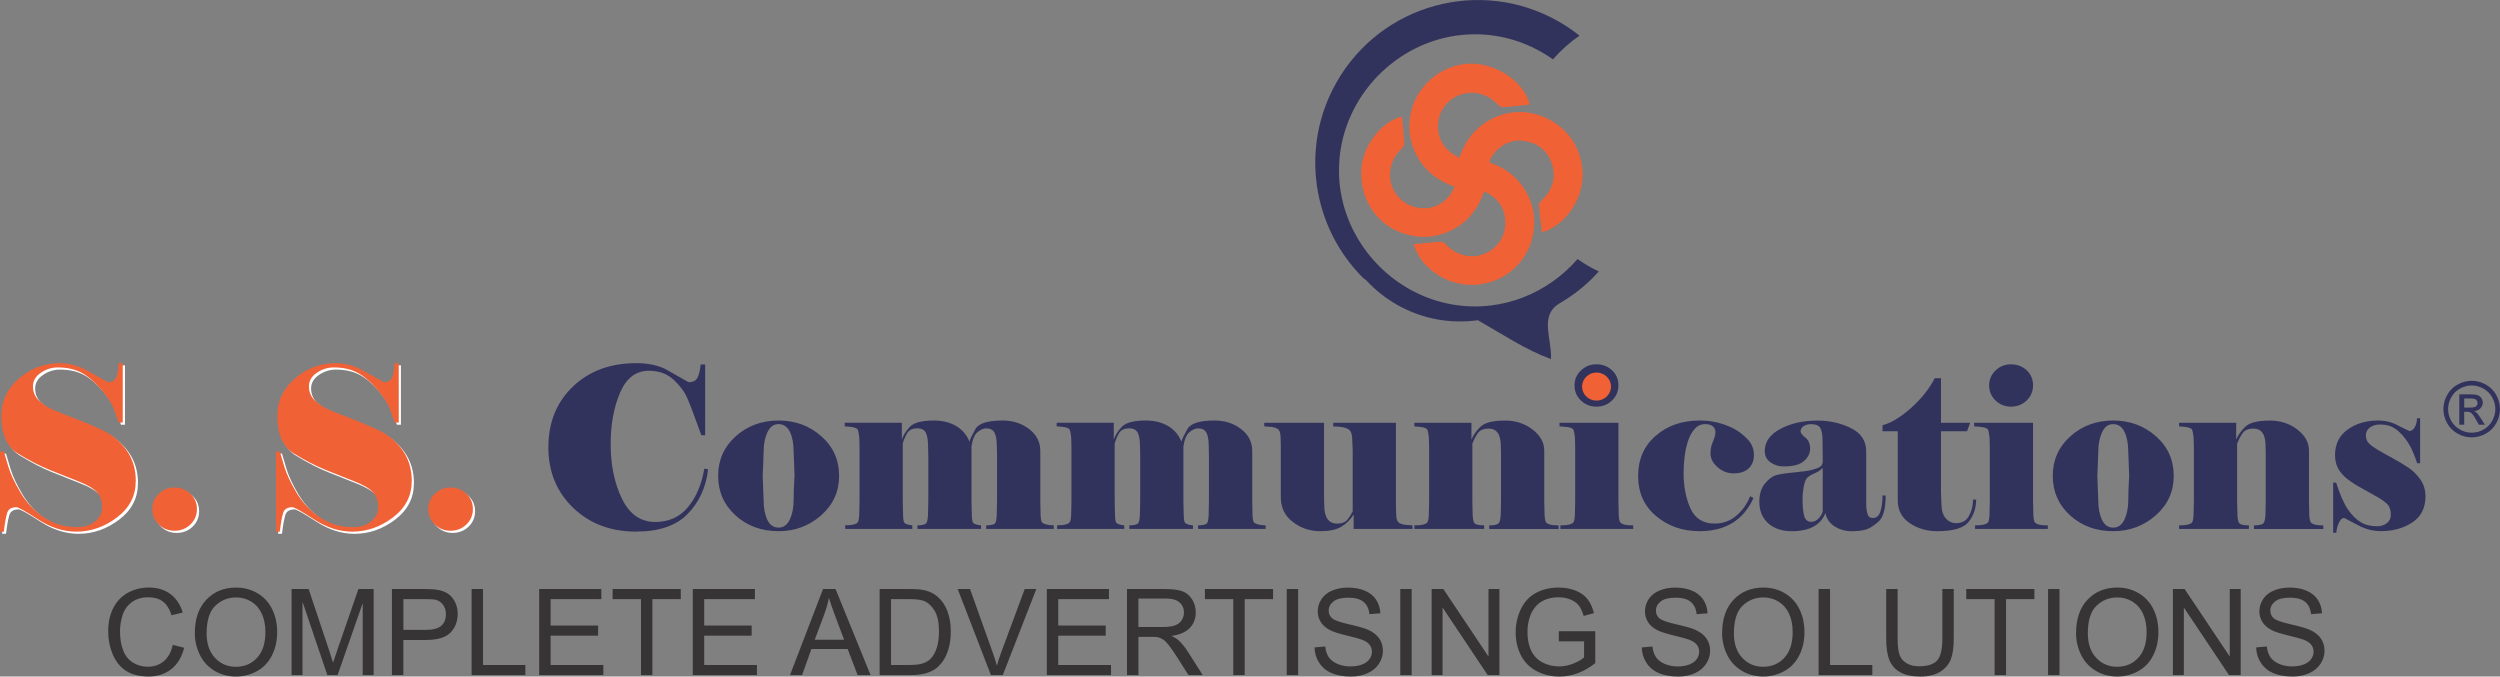
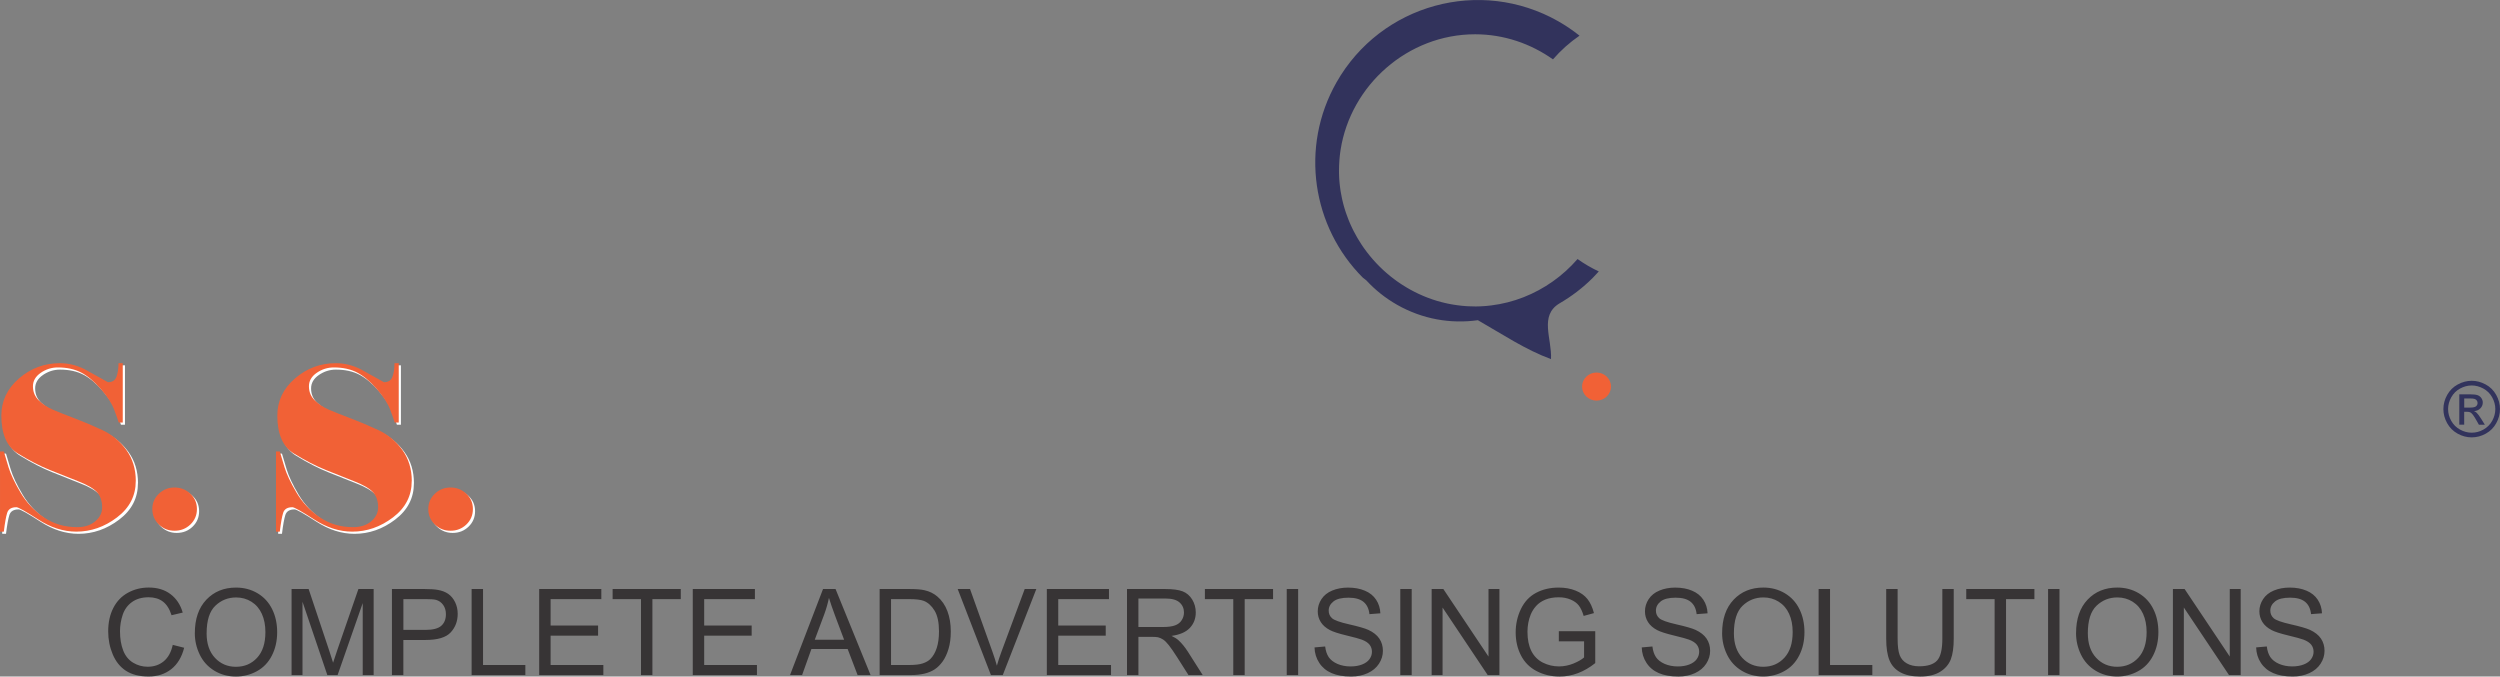
<svg xmlns="http://www.w3.org/2000/svg" xml:space="preserve" width="77.169mm" height="20.882mm" version="1.1" style="shape-rendering:geometricPrecision; text-rendering:geometricPrecision; image-rendering:optimizeQuality; fill-rule:evenodd; clip-rule:evenodd" viewBox="0 0 1387.99 375.59">
  <rect x="0" y="0" width="1387.99" height="375.59" fill="#808080" stroke="none" />
  <defs>
    <style type="text/css">
   
    .fil2 {fill:#373435}
    .fil0 {fill:#F16136}
    .fil3 {fill:#FEFEFE;fill-rule:nonzero}
    .fil4 {fill:#F16136;fill-rule:nonzero}
    .fil1 {fill:#32335C;fill-rule:nonzero}
   
  </style>
  </defs>
  <g id="Layer_x0020_1">
    <g id="_2091825053184">
      <g id="SS_x0020_Communications_Logo.cdr">
        <g>
-           <path class="fil0" d="M849.24 58.02c-5.1,0.55 -9.92,1.2 -14.76,1.49 -1.07,0.06 -2.44,-0.96 -3.29,-1.85 -5.74,-5.94 -14.05,-7.76 -21.63,-4.6 -7.05,2.94 -11.7,10.21 -11.16,18.2 0.51,7.59 4.62,12.82 11.8,16.33 3.81,-10.94 10.64,-18.9 21.34,-23.09 7.18,-2.82 14.51,-3.03 21.95,-0.86 14.91,4.35 24.98,17.44 25.18,32.88 0.19,14.52 -9.54,28.49 -22.6,32.57 -0.59,-5.12 -1.28,-10.26 -1.68,-15.41 -0.07,-0.84 1.01,-1.91 1.78,-2.66 5.93,-5.75 7.98,-12.65 5.31,-20.43 -2.63,-7.68 -8.53,-11.66 -16.55,-12.49 -7.48,-0.77 -15.55,4.47 -18.13,12 10.43,3.6 18.28,10.21 22.55,20.59 2.94,7.15 3.21,14.55 1.24,21.97 -3.98,14.98 -17.38,25.28 -32.97,25.53 -14.84,0.23 -28.94,-9.55 -32.8,-22.57 5.02,-0.51 10.07,-1.14 15.14,-1.45 0.98,-0.06 2.23,0.96 3.03,1.79 5.41,5.67 13.45,7.77 20.48,5.21 7.24,-2.63 11.94,-9.02 12.28,-16.67 0.35,-8.13 -3.66,-14.55 -11.71,-18.23 -4.05,11.53 -11.55,19.87 -23.36,23.68 -7.47,2.41 -14.99,2.03 -22.36,-0.63 -14.77,-5.34 -23.59,-19.46 -22.49,-35.88 0.85,-12.75 11.78,-26.53 22.49,-28.65 0.5,4.91 1.17,9.83 1.39,14.77 0.05,1.18 -1.19,2.63 -2.17,3.62 -5.65,5.64 -7.42,14.34 -4.22,21.38 3.31,7.29 10.65,11.6 18.73,11 6.8,-0.51 12.84,-5.06 15.54,-11.91 -10.44,-3.59 -18.27,-10.19 -22.59,-20.54 -3.04,-7.28 -3.25,-14.76 -1.22,-22.31 4.03,-15 18.57,-25.87 33.93,-25.45 14.44,0.39 28.95,10.87 31.57,22.69z" />
          <path class="fil1" d="M743.42 94.58c0,-1.93 0.08,-3.84 0.22,-5.73l0 -0.01c0.05,-0.62 0.11,-1.25 0.17,-1.87l0 -0.02 0 -0.04c0.06,-0.6 0.13,-1.2 0.21,-1.8l0.01 -0.09c0.08,-0.58 0.15,-1.15 0.24,-1.72l0.01 -0.07 -0 0c5.61,-35.96 37.34,-64.2 74.68,-64.2 15.98,0 30.91,5.19 43.23,13.93 4.34,-4.99 9.29,-9.42 14.75,-13.16 -3.66,-2.92 -7.58,-5.59 -11.78,-7.98 -43.36,-24.64 -98.48,-9.48 -123.13,33.88 -20.53,36.13 -13.42,80.43 14.61,108.45 0.6,0.51 1.23,1.01 1.92,1.49 4.84,5.26 10.57,9.87 17.12,13.59 14.14,8.04 29.88,10.66 44.83,8.54 13.57,7.76 26.45,16.42 40.6,21.61 0.6,-11.28 -6.64,-24.11 4.69,-30.93 6.71,-3.88 12.97,-8.65 18.57,-14.25 1.12,-1.12 2.2,-2.31 3.27,-3.5 -4.15,-1.94 -8.09,-4.25 -11.8,-6.88 -4.07,4.68 -8.69,8.87 -13.76,12.45l0.01 -0.01c-9.98,7.06 -21.68,11.79 -34.25,13.32l-0.09 0.01c-0.65,0.08 -1.3,0.15 -1.95,0.21l-0.28 0.03 -0.58 0.05 -0.25 0.02c-0.33,0.03 -0.65,0.05 -0.98,0.07l-0.38 0.03 -0.45 0.02 -0.49 0.03 -0.4 0.02c-0.28,0.01 -0.55,0.02 -0.83,0.03l-0.35 0.01 -0.61 0.01 -0.35 0.01 -0.67 0 -0.22 0c-1.28,0 -2.55,-0.03 -3.81,-0.1l-0.03 0 -0.04 -0c-0.61,-0.03 -1.21,-0.07 -1.81,-0.12l-0.1 -0.01c-0.59,-0.05 -1.17,-0.1 -1.75,-0.16l-0.16 -0.02c-0.56,-0.06 -1.12,-0.12 -1.67,-0.2l-0.25 -0.03c-0.53,-0.07 -1.06,-0.15 -1.59,-0.23l-0.3 -0.04c-0.49,-0.08 -0.97,-0.16 -1.46,-0.25l-0.52 -0.09c-0.43,-0.08 -0.86,-0.17 -1.29,-0.25l-0.58 -0.12c-0.4,-0.09 -0.8,-0.18 -1.2,-0.27l-0.63 -0.15c-0.4,-0.09 -0.79,-0.19 -1.19,-0.3l-0.22 -0.05 0.01 0.01c-3.53,-0.92 -6.97,-2.1 -10.29,-3.5l0.05 0.01c-13.17,-5.57 -24.54,-14.8 -32.76,-26.36l-0.05 -0.07c-0.25,-0.35 -0.49,-0.69 -0.73,-1.05l-0.08 -0.12c-0.24,-0.35 -0.47,-0.7 -0.71,-1.05l-0.05 -0.08c-1.47,-2.23 -2.82,-4.54 -4.05,-6.93l-0.11 -0.21c-0.17,-0.33 -0.33,-0.65 -0.49,-0.98l-0.16 -0.32c-0.16,-0.32 -0.31,-0.64 -0.46,-0.96l-0.16 -0.34c-0.15,-0.31 -0.29,-0.62 -0.43,-0.94l-0.18 -0.4c-0.13,-0.3 -0.26,-0.6 -0.39,-0.9l-0.17 -0.4c-0.13,-0.32 -0.27,-0.64 -0.4,-0.96l-0.07 -0.18c-0.44,-1.11 -0.86,-2.24 -1.25,-3.37l-0.15 -0.42c-0.1,-0.3 -0.2,-0.6 -0.3,-0.91l-0.16 -0.48c-0.09,-0.29 -0.18,-0.59 -0.27,-0.88l-0.16 -0.52c-0.09,-0.29 -0.17,-0.58 -0.25,-0.87l-0.15 -0.54c-0.08,-0.29 -0.16,-0.59 -0.24,-0.89l-0.13 -0.52c-0.08,-0.3 -0.15,-0.6 -0.22,-0.9l-0.13 -0.56c-0.07,-0.29 -0.13,-0.58 -0.2,-0.87l-0.11 -0.54c-0.23,-1.09 -0.43,-2.19 -0.62,-3.29l-0.08 -0.46c-0.05,-0.3 -0.09,-0.61 -0.13,-0.91l-0.08 -0.57c-0.04,-0.29 -0.07,-0.58 -0.11,-0.87l-0.08 -0.64c-0.03,-0.28 -0.06,-0.56 -0.09,-0.84l-0.07 -0.67c-0.03,-0.27 -0.05,-0.53 -0.07,-0.8 -0.02,-0.25 -0.04,-0.51 -0.06,-0.76 -0.02,-0.25 -0.04,-0.51 -0.05,-0.76 -0.02,-0.24 -0.03,-0.48 -0.04,-0.72 -0.01,-0.27 -0.03,-0.54 -0.04,-0.82 -0.01,-0.24 -0.02,-0.48 -0.02,-0.72 -0.01,-0.27 -0.02,-0.53 -0.02,-0.79 -0.01,-0.26 -0.01,-0.52 -0.01,-0.78 -0,-0.24 -0.01,-0.48 -0.01,-0.72z" />
        </g>
        <path class="fil2" d="M95.91 358.03l6.34 1.6c-1.32,5.19 -3.7,9.14 -7.14,11.86 -3.44,2.72 -7.64,4.09 -12.61,4.09 -5.14,0 -9.32,-1.05 -12.55,-3.15 -3.22,-2.09 -5.67,-5.13 -7.35,-9.1 -1.68,-3.98 -2.53,-8.24 -2.53,-12.8 0,-4.97 0.95,-9.31 2.85,-13.01 1.9,-3.71 4.6,-6.52 8.11,-8.44 3.5,-1.92 7.36,-2.88 11.57,-2.88 4.78,0 8.8,1.21 12.04,3.65 3.26,2.44 5.53,5.85 6.81,10.25l-6.21 1.47c-1.1,-3.47 -2.71,-6.01 -4.81,-7.59 -2.1,-1.59 -4.75,-2.38 -7.94,-2.38 -3.66,0 -6.73,0.88 -9.19,2.63 -2.46,1.76 -4.19,4.13 -5.18,7.09 -1,2.97 -1.5,6.03 -1.5,9.17 0,4.06 0.59,7.61 1.77,10.64 1.18,3.03 3.01,5.29 5.51,6.79 2.49,1.5 5.18,2.25 8.08,2.25 3.54,0 6.52,-1.03 8.96,-3.06 2.45,-2.05 4.1,-5.07 4.97,-9.1zm1156.67 1.41l5.94 -0.53c0.28,2.4 0.94,4.37 1.97,5.92 1.04,1.53 2.64,2.78 4.81,3.74 2.17,0.94 4.62,1.42 7.33,1.42 2.41,0 4.54,-0.36 6.39,-1.08 1.85,-0.72 3.21,-1.71 4.11,-2.97 0.9,-1.26 1.36,-2.63 1.36,-4.09 0,-1.49 -0.43,-2.79 -1.3,-3.92 -0.87,-1.11 -2.3,-2.05 -4.3,-2.81 -1.28,-0.49 -4.12,-1.27 -8.51,-2.33 -4.39,-1.05 -7.46,-2.05 -9.22,-2.98 -2.28,-1.2 -3.97,-2.69 -5.08,-4.46 -1.12,-1.77 -1.68,-3.76 -1.68,-5.95 0,-2.42 0.69,-4.68 2.06,-6.77 1.37,-2.1 3.36,-3.69 5.99,-4.78 2.62,-1.09 5.55,-1.63 8.76,-1.63 3.54,0 6.66,0.57 9.36,1.72 2.7,1.13 4.78,2.81 6.24,5.03 1.46,2.22 2.24,4.73 2.35,7.53l-6.07 0.46c-0.32,-3.01 -1.42,-5.29 -3.3,-6.83 -1.88,-1.54 -4.66,-2.31 -8.33,-2.31 -3.82,0 -6.62,0.7 -8.36,2.1 -1.75,1.4 -2.63,3.09 -2.63,5.07 0,1.71 0.62,3.13 1.86,4.24 1.22,1.1 4.39,2.24 9.53,3.4 5.14,1.17 8.66,2.18 10.58,3.05 2.77,1.28 4.83,2.89 6.15,4.86 1.32,1.96 1.98,4.22 1.98,6.77 0,2.55 -0.72,4.93 -2.18,7.17 -1.46,2.25 -3.54,3.99 -6.26,5.24 -2.72,1.25 -5.78,1.87 -9.2,1.87 -4.31,0 -7.93,-0.63 -10.84,-1.89 -2.93,-1.26 -5.21,-3.15 -6.86,-5.69 -1.67,-2.53 -2.54,-5.39 -2.63,-8.58zm-46.19 15.35l0 -47.78 6.49 0 25.07 37.5 0 -37.5 6.07 0 0 47.78 -6.49 0 -25.07 -37.5 0 37.5 -6.07 0zm-53.77 -23.25c0,-7.92 2.13,-14.12 6.39,-18.61 4.26,-4.48 9.75,-6.72 16.5,-6.72 4.41,0 8.39,1.06 11.93,3.16 3.54,2.1 6.24,5.04 8.1,8.81 1.86,3.76 2.79,8.03 2.79,12.8 0,4.84 -0.98,9.17 -2.94,12.99 -1.96,3.83 -4.73,6.72 -8.31,8.67 -3.59,1.97 -7.46,2.95 -11.61,2.95 -4.51,0 -8.52,-1.09 -12.07,-3.26 -3.54,-2.17 -6.23,-5.13 -8.05,-8.89 -1.82,-3.75 -2.74,-7.72 -2.74,-11.91zm6.54 0.11c0,5.75 1.55,10.28 4.64,13.58 3.09,3.3 6.98,4.96 11.64,4.96 4.76,0 8.66,-1.67 11.75,-5.01 3.07,-3.34 4.6,-8.07 4.6,-14.21 0,-3.88 -0.66,-7.27 -1.97,-10.16 -1.31,-2.89 -3.24,-5.14 -5.76,-6.73 -2.54,-1.59 -5.37,-2.39 -8.52,-2.39 -4.47,0 -8.32,1.53 -11.55,4.6 -3.22,3.07 -4.84,8.19 -4.84,15.36zm-22.08 23.14l0 -47.78 6.34 0 0 47.78 -6.34 0zm-29.68 0l0 -42.17 -15.75 0 0 -5.61 37.84 0 0 5.61 -15.75 0 0 42.17 -6.34 0zm-29.04 -47.78l6.34 0 0 27.59c0,4.81 -0.54,8.62 -1.62,11.45 -1.09,2.81 -3.05,5.12 -5.87,6.89 -2.84,1.77 -6.54,2.66 -11.14,2.66 -4.46,0 -8.12,-0.77 -10.96,-2.31 -2.85,-1.55 -4.87,-3.77 -6.08,-6.7 -1.21,-2.93 -1.82,-6.92 -1.82,-11.98l0 -27.59 6.34 0 0 27.58c0,4.15 0.39,7.22 1.16,9.17 0.77,1.97 2.08,3.49 3.96,4.55 1.87,1.07 4.16,1.6 6.86,1.6 4.63,0 7.93,-1.06 9.9,-3.16 1.97,-2.12 2.95,-6.16 2.95,-12.17l0 -27.58zm-68.68 47.78l0 -47.78 6.34 0 0 42.18 23.49 0 0 5.6 -29.83 0zm-53.57 -23.25c0,-7.92 2.14,-14.12 6.4,-18.61 4.26,-4.48 9.75,-6.72 16.49,-6.72 4.42,0 8.39,1.06 11.93,3.16 3.54,2.1 6.24,5.04 8.1,8.81 1.86,3.76 2.79,8.03 2.79,12.8 0,4.84 -0.98,9.17 -2.94,12.99 -1.96,3.83 -4.73,6.72 -8.31,8.67 -3.59,1.97 -7.46,2.95 -11.61,2.95 -4.5,0 -8.52,-1.09 -12.07,-3.26 -3.54,-2.17 -6.23,-5.13 -8.05,-8.89 -1.82,-3.75 -2.74,-7.72 -2.74,-11.91zm6.54 0.11c0,5.75 1.55,10.28 4.64,13.58 3.09,3.3 6.97,4.96 11.64,4.96 4.76,0 8.66,-1.67 11.75,-5.01 3.07,-3.34 4.6,-8.07 4.6,-14.21 0,-3.88 -0.65,-7.27 -1.97,-10.16 -1.31,-2.89 -3.24,-5.14 -5.76,-6.73 -2.54,-1.59 -5.37,-2.39 -8.52,-2.39 -4.47,0 -8.32,1.53 -11.54,4.6 -3.22,3.07 -4.84,8.19 -4.84,15.36zm-51.18 7.8l5.94 -0.53c0.28,2.4 0.93,4.37 1.97,5.92 1.03,1.53 2.64,2.78 4.8,3.74 2.17,0.94 4.62,1.42 7.33,1.42 2.41,0 4.54,-0.36 6.38,-1.08 1.85,-0.72 3.22,-1.71 4.12,-2.97 0.9,-1.26 1.36,-2.63 1.36,-4.09 0,-1.49 -0.43,-2.79 -1.3,-3.92 -0.87,-1.11 -2.3,-2.05 -4.31,-2.81 -1.28,-0.49 -4.12,-1.27 -8.51,-2.33 -4.39,-1.05 -7.46,-2.05 -9.22,-2.98 -2.28,-1.2 -3.97,-2.69 -5.08,-4.46 -1.12,-1.77 -1.68,-3.76 -1.68,-5.95 0,-2.42 0.69,-4.68 2.06,-6.77 1.37,-2.1 3.36,-3.69 5.99,-4.78 2.62,-1.09 5.55,-1.63 8.76,-1.63 3.54,0 6.66,0.57 9.36,1.72 2.7,1.13 4.78,2.81 6.24,5.03 1.46,2.22 2.24,4.73 2.35,7.53l-6.07 0.46c-0.32,-3.01 -1.42,-5.29 -3.3,-6.83 -1.88,-1.54 -4.66,-2.31 -8.33,-2.31 -3.83,0 -6.62,0.7 -8.36,2.1 -1.75,1.4 -2.62,3.09 -2.62,5.07 0,1.71 0.62,3.13 1.86,4.24 1.22,1.1 4.39,2.24 9.53,3.4 5.14,1.17 8.66,2.18 10.58,3.05 2.77,1.28 4.83,2.89 6.15,4.86 1.32,1.96 1.98,4.22 1.98,6.77 0,2.55 -0.72,4.93 -2.18,7.17 -1.46,2.25 -3.54,3.99 -6.26,5.24 -2.72,1.25 -5.78,1.87 -9.2,1.87 -4.32,0 -7.93,-0.63 -10.84,-1.89 -2.92,-1.26 -5.21,-3.15 -6.86,-5.69 -1.67,-2.53 -2.54,-5.39 -2.63,-8.58zm-46.02 -3.4l0 -5.61 20.22 0 0 17.71c-3.1,2.47 -6.31,4.34 -9.61,5.58 -3.3,1.25 -6.69,1.87 -10.17,1.87 -4.69,0 -8.95,-1 -12.79,-3.01 -3.83,-2 -6.73,-4.92 -8.67,-8.71 -1.96,-3.8 -2.94,-8.05 -2.94,-12.73 0,-4.65 0.97,-8.99 2.91,-13.03 1.95,-4.03 4.74,-7.02 8.39,-8.96 3.65,-1.96 7.85,-2.94 12.61,-2.94 3.45,0 6.57,0.56 9.37,1.68 2.79,1.12 4.98,2.68 6.56,4.67 1.59,2 2.79,4.62 3.62,7.83l-5.71 1.56c-0.72,-2.42 -1.61,-4.34 -2.67,-5.74 -1.07,-1.39 -2.58,-2.51 -4.56,-3.34 -1.97,-0.83 -4.16,-1.26 -6.57,-1.26 -2.88,0 -5.37,0.44 -7.49,1.32 -2.1,0.88 -3.79,2.03 -5.09,3.48 -1.29,1.44 -2.29,3.01 -3,4.73 -1.21,2.97 -1.82,6.17 -1.82,9.63 0,4.27 0.73,7.84 2.19,10.72 1.47,2.87 3.6,5 6.39,6.4 2.8,1.39 5.77,2.09 8.92,2.09 2.74,0 5.4,-0.54 8.01,-1.59 2.6,-1.07 4.57,-2.19 5.92,-3.4l0 -8.95 -14.01 0zm-70.61 18.75l0 -47.78 6.49 0 25.07 37.5 0 -37.5 6.07 0 0 47.78 -6.5 0 -25.07 -37.5 0 37.5 -6.07 0zm-17.41 0l0 -47.78 6.34 0 0 47.78 -6.34 0zm-47.65 -15.35l5.94 -0.53c0.28,2.4 0.93,4.37 1.97,5.92 1.04,1.53 2.64,2.78 4.81,3.74 2.17,0.94 4.62,1.42 7.33,1.42 2.41,0 4.54,-0.36 6.38,-1.08 1.85,-0.72 3.21,-1.71 4.12,-2.97 0.9,-1.26 1.36,-2.63 1.36,-4.09 0,-1.49 -0.43,-2.79 -1.3,-3.92 -0.87,-1.11 -2.3,-2.05 -4.3,-2.81 -1.28,-0.49 -4.12,-1.27 -8.51,-2.33 -4.39,-1.05 -7.46,-2.05 -9.22,-2.98 -2.28,-1.2 -3.97,-2.69 -5.08,-4.46 -1.12,-1.77 -1.68,-3.76 -1.68,-5.95 0,-2.42 0.69,-4.68 2.06,-6.77 1.37,-2.1 3.36,-3.69 5.99,-4.78 2.62,-1.09 5.55,-1.63 8.76,-1.63 3.54,0 6.66,0.57 9.37,1.72 2.7,1.13 4.78,2.81 6.24,5.03 1.46,2.22 2.24,4.73 2.35,7.53l-6.07 0.46c-0.32,-3.01 -1.42,-5.29 -3.3,-6.83 -1.88,-1.54 -4.66,-2.31 -8.33,-2.31 -3.83,0 -6.62,0.7 -8.36,2.1 -1.75,1.4 -2.63,3.09 -2.63,5.07 0,1.71 0.62,3.13 1.86,4.24 1.22,1.1 4.39,2.24 9.53,3.4 5.14,1.17 8.66,2.18 10.58,3.05 2.77,1.28 4.83,2.89 6.15,4.86 1.32,1.96 1.98,4.22 1.98,6.77 0,2.55 -0.72,4.93 -2.18,7.17 -1.46,2.25 -3.54,3.99 -6.26,5.24 -2.72,1.25 -5.78,1.87 -9.2,1.87 -4.32,0 -7.93,-0.63 -10.84,-1.89 -2.93,-1.26 -5.21,-3.15 -6.86,-5.69 -1.67,-2.53 -2.54,-5.39 -2.63,-8.58zm-15.4 15.35l0 -47.78 6.34 0 0 47.78 -6.34 0zm-29.68 0l0 -42.17 -15.75 0 0 -5.61 37.84 0 0 5.61 -15.75 0 0 42.17 -6.34 0zm-59 0l0 -47.78 21.18 0c4.26,0 7.5,0.44 9.71,1.29 2.21,0.86 3.98,2.37 5.31,4.54 1.32,2.17 1.98,4.57 1.98,7.19 0,3.39 -1.1,6.25 -3.29,8.58 -2.19,2.33 -5.57,3.79 -10.16,4.42 1.68,0.8 2.95,1.6 3.81,2.38 1.85,1.69 3.59,3.81 5.23,6.36l8.26 13.01 -7.9 0 -6.32 -9.94c-1.83,-2.88 -3.36,-5.07 -4.55,-6.59 -1.2,-1.53 -2.27,-2.58 -3.21,-3.19 -0.94,-0.6 -1.9,-1.03 -2.88,-1.27 -0.71,-0.14 -1.88,-0.22 -3.51,-0.22l-7.32 0 0 21.22 -6.34 0zm6.34 -26.69l13.57 0c2.89,0 5.14,-0.3 6.76,-0.9 1.62,-0.59 2.86,-1.55 3.69,-2.87 0.85,-1.31 1.27,-2.74 1.27,-4.28 0,-2.26 -0.81,-4.13 -2.45,-5.58 -1.63,-1.46 -4.21,-2.18 -7.74,-2.18l-15.1 0 0 15.82zm-50.85 26.69l0 -47.78 34.5 0 0 5.61 -28.16 0 0 14.68 26.36 0 0 5.61 -26.36 0 0 16.28 29.3 0 0 5.6 -35.63 0zm-31.03 0l-18.46 -47.78 6.85 0 12.41 34.72c0.99,2.78 1.84,5.38 2.5,7.82 0.73,-2.61 1.59,-5.22 2.57,-7.82l12.88 -34.72 6.45 0 -18.63 47.78 -6.57 0zm-61.8 0l0 -47.78 16.46 0c3.72,0 6.55,0.22 8.51,0.68 2.74,0.63 5.07,1.78 7.01,3.42 2.53,2.14 4.4,4.85 5.65,8.17 1.26,3.31 1.88,7.1 1.88,11.37 0,3.63 -0.42,6.84 -1.27,9.64 -0.85,2.8 -1.94,5.13 -3.26,6.96 -1.33,1.83 -2.78,3.28 -4.36,4.32 -1.57,1.06 -3.47,1.86 -5.69,2.4 -2.24,0.54 -4.79,0.81 -7.69,0.81l-17.24 0zm6.34 -5.6l10.19 0c3.15,0 5.62,-0.29 7.4,-0.88 1.79,-0.59 3.22,-1.41 4.28,-2.48 1.49,-1.5 2.66,-3.53 3.49,-6.06 0.83,-2.54 1.26,-5.6 1.26,-9.22 0,-5 -0.82,-8.85 -2.46,-11.54 -1.63,-2.69 -3.63,-4.49 -5.97,-5.41 -1.69,-0.65 -4.42,-0.98 -8.18,-0.98l-10.02 0 0 36.57zm-56.09 5.6l18.33 -47.78 6.95 0 19.45 47.78 -7.2 0 -5.53 -14.48 -20.12 0 -5.18 14.48 -6.71 0zm13.75 -19.62l16.28 0 -4.98 -13.25c-1.5,-4.02 -2.64,-7.35 -3.43,-9.98 -0.65,3.12 -1.53,6.17 -2.64,9.2l-5.24 14.03zm-67.74 19.62l0 -47.78 34.5 0 0 5.61 -28.16 0 0 14.68 26.36 0 0 5.61 -26.36 0 0 16.28 29.29 0 0 5.6 -35.63 0zm-28.75 0l0 -42.17 -15.75 0 0 -5.61 37.84 0 0 5.61 -15.75 0 0 42.17 -6.34 0zm-56.52 0l0 -47.78 34.5 0 0 5.61 -28.16 0 0 14.68 26.36 0 0 5.61 -26.36 0 0 16.28 29.29 0 0 5.6 -35.63 0zm-37.51 0l0 -47.78 6.34 0 0 42.18 23.49 0 0 5.6 -29.83 0zm-44.24 0l0 -47.78 18.04 0c3.17,0 5.6,0.16 7.28,0.46 2.35,0.39 4.31,1.13 5.9,2.22 1.59,1.1 2.87,2.63 3.84,4.6 0.97,1.97 1.45,4.14 1.45,6.51 0,4.05 -1.29,7.48 -3.88,10.28 -2.58,2.82 -7.26,4.22 -14.03,4.22l-12.26 0 0 19.48 -6.34 0zm6.34 -25.09l12.35 0c4.09,0 6.98,-0.76 8.71,-2.28 1.71,-1.52 2.57,-3.66 2.57,-6.43 0,-1.99 -0.5,-3.7 -1.51,-5.13 -1.01,-1.43 -2.35,-2.37 -3.99,-2.83 -1.07,-0.28 -3.04,-0.42 -5.89,-0.42l-12.22 0 0 17.08zm-62.06 25.09l0 -47.78 9.47 0 11.3 33.82c1.05,3.15 1.8,5.51 2.28,7.08 0.54,-1.74 1.4,-4.29 2.56,-7.66l11.5 -33.24 8.46 0 0 47.78 -6.07 0 0 -39.97 -13.95 39.97 -5.69 0 -13.79 -40.71 0 40.71 -6.07 0zm-53.71 -23.25c0,-7.92 2.13,-14.12 6.4,-18.61 4.26,-4.48 9.75,-6.72 16.49,-6.72 4.41,0 8.39,1.06 11.93,3.16 3.54,2.1 6.24,5.04 8.1,8.81 1.86,3.76 2.79,8.03 2.79,12.8 0,4.84 -0.98,9.17 -2.94,12.99 -1.96,3.83 -4.73,6.72 -8.31,8.67 -3.59,1.97 -7.46,2.95 -11.61,2.95 -4.5,0 -8.52,-1.09 -12.07,-3.26 -3.54,-2.17 -6.23,-5.13 -8.05,-8.89 -1.82,-3.75 -2.74,-7.72 -2.74,-11.91zm6.54 0.11c0,5.75 1.55,10.28 4.64,13.58 3.09,3.3 6.97,4.96 11.65,4.96 4.76,0 8.66,-1.67 11.75,-5.01 3.07,-3.34 4.6,-8.07 4.6,-14.21 0,-3.88 -0.65,-7.27 -1.97,-10.16 -1.31,-2.89 -3.24,-5.14 -5.76,-6.73 -2.54,-1.59 -5.37,-2.39 -8.52,-2.39 -4.47,0 -8.32,1.53 -11.54,4.6 -3.23,3.07 -4.84,8.19 -4.84,15.36z" />
        <path class="fil3" d="M76.59 268.27c0,8.21 -3.46,14.95 -10.41,20.21 -6.92,5.26 -14.47,7.9 -22.61,7.9 -7.13,0 -14.2,-2.26 -21.16,-6.78 -6.99,-4.52 -11.01,-6.78 -12.08,-6.78 -2.76,0 -4.46,1.04 -5.12,3.11 -0.66,2.07 -1.28,5.56 -1.87,10.45l-2.11 0 0 -44.53 2.11 0c0.5,1.74 1.35,4.6 2.55,8.58 1.2,3.98 3.44,8.73 6.72,14.24 3.28,5.51 7.58,10.09 12.93,13.74 5.35,3.65 11.55,5.47 18.59,5.47 4.06,0 7.38,-1.08 9.95,-3.23 2.57,-2.15 3.86,-4.73 3.86,-7.71 0,-3.56 -0.95,-6.39 -2.86,-8.46 -1.9,-2.07 -5.35,-4.08 -10.32,-6.03 -4.97,-1.95 -10.24,-4.04 -15.79,-6.28 -5.56,-2.24 -11.44,-5.26 -17.66,-9.08 -6.22,-3.73 -9.33,-10.78 -9.33,-21.14 0,-8.12 3.28,-15.01 9.83,-20.64 6.55,-5.64 14.09,-8.46 22.63,-8.46 4.73,0 9.33,1.12 13.8,3.36l12.93 7.21c2.4,0 3.98,-1.01 4.73,-3.05 0.75,-2.03 1.12,-4.54 1.12,-7.53l2.36 0 0 32.96 -2.24 0c-0.41,-1.41 -1.26,-3.81 -2.55,-7.21 -1.28,-3.4 -3.75,-7.21 -7.44,-11.44 -3.67,-4.23 -7.32,-7.28 -10.9,-9.14 -3.61,-1.87 -7.92,-2.8 -12.97,-2.8 -3.38,0 -6.53,1 -9.43,2.98 -2.88,1.99 -4.33,4.48 -4.33,7.46 0,3.15 1.1,5.78 3.3,7.9 2.2,2.11 4.73,3.79 7.59,5.04 2.86,1.24 6.82,2.82 11.88,4.73 5.06,1.91 10.3,4.12 15.73,6.65 5.43,2.53 9.89,6.22 13.37,11.07 3.48,4.85 5.23,10.59 5.23,17.23zm9.2 15.55c0,-3.32 1.2,-6.14 3.61,-8.46 2.4,-2.32 5.31,-3.48 8.71,-3.48 3.4,0 6.32,1.14 8.77,3.42 2.45,2.28 3.67,5.12 3.67,8.52 0,3.4 -1.2,6.26 -3.61,8.58 -2.4,2.32 -5.35,3.48 -8.83,3.48 -3.4,0 -6.3,-1.16 -8.71,-3.48 -2.4,-2.32 -3.61,-5.18 -3.61,-8.58zm144.01 -15.55c0,8.21 -3.46,14.95 -10.41,20.21 -6.92,5.26 -14.47,7.9 -22.61,7.9 -7.13,0 -14.2,-2.26 -21.16,-6.78 -6.99,-4.52 -11.01,-6.78 -12.08,-6.78 -2.76,0 -4.46,1.04 -5.12,3.11 -0.66,2.07 -1.28,5.56 -1.87,10.45l-2.11 0 0 -44.53 2.11 0c0.5,1.74 1.35,4.6 2.55,8.58 1.2,3.98 3.44,8.73 6.72,14.24 3.28,5.51 7.58,10.09 12.93,13.74 5.35,3.65 11.55,5.47 18.6,5.47 4.06,0 7.38,-1.08 9.95,-3.23 2.57,-2.15 3.85,-4.73 3.85,-7.71 0,-3.56 -0.95,-6.39 -2.86,-8.46 -1.9,-2.07 -5.35,-4.08 -10.32,-6.03 -4.98,-1.95 -10.24,-4.04 -15.79,-6.28 -5.56,-2.24 -11.44,-5.26 -17.66,-9.08 -6.22,-3.73 -9.33,-10.78 -9.33,-21.14 0,-8.12 3.28,-15.01 9.82,-20.64 6.55,-5.64 14.09,-8.46 22.64,-8.46 4.73,0 9.33,1.12 13.8,3.36l12.93 7.21c2.4,0 3.98,-1.01 4.73,-3.05 0.75,-2.03 1.12,-4.54 1.12,-7.53l2.36 0 0 32.96 -2.24 0c-0.41,-1.41 -1.26,-3.81 -2.55,-7.21 -1.28,-3.4 -3.75,-7.21 -7.44,-11.44 -3.67,-4.23 -7.32,-7.28 -10.9,-9.14 -3.61,-1.87 -7.92,-2.8 -12.98,-2.8 -3.38,0 -6.53,1 -9.43,2.98 -2.88,1.99 -4.33,4.48 -4.33,7.46 0,3.15 1.1,5.78 3.3,7.9 2.2,2.11 4.73,3.79 7.59,5.04 2.86,1.24 6.82,2.82 11.88,4.73 5.06,1.91 10.3,4.12 15.73,6.65 5.43,2.53 9.89,6.22 13.37,11.07 3.48,4.85 5.23,10.59 5.23,17.23zm9.2 15.55c0,-3.32 1.2,-6.14 3.61,-8.46 2.4,-2.32 5.31,-3.48 8.71,-3.48 3.4,0 6.32,1.14 8.77,3.42 2.45,2.28 3.67,5.12 3.67,8.52 0,3.4 -1.2,6.26 -3.61,8.58 -2.41,2.32 -5.35,3.48 -8.83,3.48 -3.4,0 -6.3,-1.16 -8.71,-3.48 -2.4,-2.32 -3.61,-5.18 -3.61,-8.58z" />
        <path class="fil4" d="M75.37 267.05c0,8.21 -3.46,14.94 -10.41,20.21 -6.92,5.26 -14.47,7.9 -22.61,7.9 -7.13,0 -14.2,-2.26 -21.16,-6.78 -6.99,-4.52 -11.01,-6.78 -12.08,-6.78 -2.76,0 -4.46,1.04 -5.12,3.11 -0.66,2.07 -1.28,5.55 -1.87,10.45l-2.11 0 0 -44.52 2.11 0c0.5,1.74 1.35,4.6 2.55,8.58 1.2,3.98 3.44,8.72 6.72,14.24 3.28,5.51 7.58,10.09 12.93,13.74 5.35,3.65 11.55,5.48 18.59,5.48 4.06,0 7.38,-1.08 9.95,-3.24 2.57,-2.15 3.85,-4.73 3.85,-7.71 0,-3.56 -0.96,-6.39 -2.86,-8.46 -1.9,-2.07 -5.35,-4.08 -10.32,-6.03 -4.97,-1.95 -10.24,-4.04 -15.79,-6.28 -5.55,-2.24 -11.44,-5.26 -17.66,-9.08 -6.22,-3.73 -9.33,-10.78 -9.33,-21.14 0,-8.13 3.28,-15.01 9.82,-20.65 6.55,-5.64 14.09,-8.45 22.63,-8.45 4.73,0 9.33,1.12 13.81,3.36l12.93 7.21c2.4,0 3.98,-1.02 4.73,-3.05 0.75,-2.03 1.12,-4.54 1.12,-7.52l2.36 0 0 32.95 -2.24 0c-0.41,-1.41 -1.26,-3.81 -2.55,-7.21 -1.29,-3.4 -3.75,-7.21 -7.44,-11.44 -3.67,-4.23 -7.32,-7.27 -10.9,-9.14 -3.61,-1.87 -7.92,-2.8 -12.97,-2.8 -3.38,0 -6.53,0.99 -9.43,2.98 -2.88,1.99 -4.33,4.48 -4.33,7.46 0,3.15 1.1,5.78 3.3,7.9 2.2,2.12 4.73,3.79 7.59,5.04 2.86,1.24 6.82,2.82 11.88,4.73 5.06,1.91 10.3,4.13 15.73,6.65 5.43,2.53 9.89,6.22 13.37,11.07 3.48,4.85 5.23,10.59 5.23,17.22zm9.2 15.55c0,-3.32 1.2,-6.14 3.61,-8.45 2.4,-2.32 5.31,-3.49 8.71,-3.49 3.4,0 6.32,1.14 8.77,3.42 2.45,2.28 3.67,5.12 3.67,8.52 0,3.4 -1.2,6.26 -3.61,8.58 -2.41,2.32 -5.35,3.48 -8.83,3.48 -3.4,0 -6.3,-1.16 -8.71,-3.48 -2.4,-2.32 -3.61,-5.18 -3.61,-8.58zm144.02 -15.55c0,8.21 -3.46,14.94 -10.41,20.21 -6.92,5.26 -14.47,7.9 -22.61,7.9 -7.13,0 -14.2,-2.26 -21.16,-6.78 -6.99,-4.52 -11.01,-6.78 -12.08,-6.78 -2.76,0 -4.46,1.04 -5.12,3.11 -0.66,2.07 -1.28,5.55 -1.87,10.45l-2.11 0 0 -44.52 2.11 0c0.5,1.74 1.35,4.6 2.55,8.58 1.2,3.98 3.44,8.72 6.71,14.24 3.28,5.51 7.58,10.09 12.93,13.74 5.35,3.65 11.55,5.48 18.59,5.48 4.06,0 7.38,-1.08 9.95,-3.24 2.57,-2.15 3.86,-4.73 3.86,-7.71 0,-3.56 -0.96,-6.39 -2.86,-8.46 -1.9,-2.07 -5.35,-4.08 -10.32,-6.03 -4.98,-1.95 -10.24,-4.04 -15.79,-6.28 -5.55,-2.24 -11.44,-5.26 -17.66,-9.08 -6.22,-3.73 -9.33,-10.78 -9.33,-21.14 0,-8.13 3.27,-15.01 9.83,-20.65 6.55,-5.64 14.09,-8.45 22.63,-8.45 4.73,0 9.33,1.12 13.81,3.36l12.93 7.21c2.4,0 3.98,-1.02 4.73,-3.05 0.74,-2.03 1.12,-4.54 1.12,-7.52l2.36 0 0 32.95 -2.24 0c-0.41,-1.41 -1.26,-3.81 -2.55,-7.21 -1.28,-3.4 -3.75,-7.21 -7.44,-11.44 -3.67,-4.23 -7.32,-7.27 -10.9,-9.14 -3.61,-1.87 -7.92,-2.8 -12.97,-2.8 -3.38,0 -6.53,0.99 -9.43,2.98 -2.88,1.99 -4.33,4.48 -4.33,7.46 0,3.15 1.1,5.78 3.3,7.9 2.2,2.12 4.73,3.79 7.59,5.04 2.86,1.24 6.82,2.82 11.88,4.73 5.06,1.91 10.3,4.13 15.73,6.65 5.43,2.53 9.89,6.22 13.37,11.07 3.48,4.85 5.23,10.59 5.23,17.22zm9.2 15.55c0,-3.32 1.2,-6.14 3.61,-8.45 2.4,-2.32 5.31,-3.49 8.71,-3.49 3.4,0 6.32,1.14 8.77,3.42 2.45,2.28 3.67,5.12 3.67,8.52 0,3.4 -1.2,6.26 -3.61,8.58 -2.41,2.32 -5.35,3.48 -8.83,3.48 -3.4,0 -6.3,-1.16 -8.71,-3.48 -2.4,-2.32 -3.61,-5.18 -3.61,-8.58z" />
-         <path class="fil1" d="M353.32 295.16c-14.26,0 -25.97,-4.42 -35.13,-13.25 -9.16,-8.83 -13.74,-20 -13.74,-33.52 0,-13.85 4.54,-25.1 13.62,-33.77 9.08,-8.67 20.79,-13 35.13,-13 6.14,0 11.44,1.03 15.92,3.11l13.18 7.46c2.49,0 4.15,-0.85 4.98,-2.55 0.83,-1.7 1.41,-4.12 1.74,-7.28l2.49 0 0 39.3 -2.11 0c-3.65,-10.12 -6.24,-16.96 -7.77,-20.52 -1.53,-3.56 -4.08,-7.01 -7.65,-10.32 -3.57,-3.31 -8.13,-4.98 -13.68,-4.98 -7.21,0 -12.56,4.06 -16.04,12.19 -3.48,8.13 -5.22,17.62 -5.22,28.48 0,11.69 2.09,21.83 6.28,30.41 4.19,8.58 10.34,12.87 18.47,12.87 7.55,0 13.6,-2.73 18.16,-8.21 4.56,-5.47 7.59,-12.6 9.08,-21.39l2.11 0.37c-1.16,9.95 -4.93,18.2 -11.32,24.75 -6.39,6.55 -15.88,9.82 -28.48,9.82zm112.55 -30.97c0,8.79 -3.34,16.1 -10.01,21.95 -6.67,5.85 -14.53,8.77 -23.57,8.77 -9.53,0 -17.51,-2.92 -23.94,-8.77 -6.42,-5.85 -9.64,-13.16 -9.64,-21.95 0,-8.79 3.26,-16.1 9.76,-21.95 6.51,-5.85 14.45,-8.77 23.82,-8.77 9.2,0 17.1,2.9 23.69,8.71 6.59,5.8 9.89,13.14 9.89,22.01zm-24.75 -0.12c0,-1.16 -0.08,-3.48 -0.25,-6.96 -0.17,-3.48 -0.25,-5.56 -0.25,-6.22 0,-4.48 -0.68,-8.16 -2.05,-11.07 -1.37,-2.9 -3.51,-4.35 -6.41,-4.35 -2.65,0 -4.69,1.51 -6.09,4.54 -1.41,3.03 -2.12,6.65 -2.12,10.88 0,1.57 -0.06,3.5 -0.19,5.78 -0.12,2.28 -0.23,4.74 -0.31,7.4 0,1.16 0.08,3.55 0.25,7.15 0.17,3.6 0.25,5.7 0.25,6.28 0,4.47 0.69,8.17 2.05,11.07 1.37,2.91 3.46,4.35 6.28,4.35 2.74,0 4.81,-1.49 6.22,-4.48 1.41,-2.99 2.12,-6.63 2.12,-10.94 0,-1.66 0.04,-3.63 0.12,-5.91 0.08,-2.28 0.21,-4.79 0.37,-7.53zm143.89 29.6l-37.49 0 0 -1.99c2.86,0 4.58,-0.46 5.1,-1.37 0.54,-0.91 0.81,-3.07 0.81,-6.47l0.13 -5.72 0 -25.12 -0.13 -5.1c0,-3.56 -0.44,-6.13 -1.29,-7.71 -0.87,-1.58 -2.4,-2.36 -4.62,-2.36 -1.49,0 -3.07,0.68 -4.75,2.05 -1.7,1.37 -2.82,4.04 -3.4,8.02l0 30.22 0.13 5.72c0,2.65 0.14,4.56 0.44,5.72 0.29,1.16 1.87,1.86 4.75,2.11l0 1.99 -35.34 0 0 -1.99c2.78,0 4.48,-0.46 5.04,-1.37 0.58,-0.91 0.87,-3.07 0.87,-6.47l0.13 -5.72 0 -25.12 -0.13 -5.1c0,-3.56 -0.44,-6.13 -1.28,-7.71 -0.87,-1.58 -2.4,-2.36 -4.62,-2.36 -2.8,0 -4.7,0.91 -5.74,2.73 -1.04,1.82 -1.83,3.69 -2.4,5.6l0 31.96 0.12 5.72c0,2.65 0.14,4.56 0.44,5.72 0.29,1.16 1.86,1.86 4.74,2.11l0 1.99 -37.27 0 0 -1.99 2.74 -0.12c2.4,-0.25 3.86,-0.83 4.35,-1.74 0.5,-0.91 0.75,-2.9 0.75,-5.97l0.12 -5.72 0 -29.72 -0.12 -5.1c-0.17,-1.99 -0.42,-3.48 -0.75,-4.48 -0.33,-0.99 -1.82,-1.62 -4.48,-1.86l-2.86 -0.25 0 -1.99 31.71 0 0 9.33c0.75,-2.32 2.22,-4.66 4.41,-7.03 2.2,-2.36 6.65,-3.54 13.37,-3.54 4.64,0 8.69,0.97 12.13,2.92 3.44,1.95 5.99,4.87 7.65,8.77 0.41,-1.49 1.51,-3.81 3.3,-6.97 1.78,-3.15 6.82,-4.73 15.11,-4.73 5.64,0 10.53,1.58 14.68,4.73 4.15,3.15 6.22,7.21 6.22,12.19l0 27.73 0.12 5.72c0,3.15 0.23,5.14 0.69,5.97 0.46,0.83 1.93,1.41 4.41,1.74l2.24 0.12 0 1.99zm117.65 0l-37.49 0 0 -1.99c2.86,0 4.58,-0.46 5.1,-1.37 0.54,-0.91 0.81,-3.07 0.81,-6.47l0.12 -5.72 0 -25.12 -0.12 -5.1c0,-3.56 -0.44,-6.13 -1.29,-7.71 -0.87,-1.58 -2.4,-2.36 -4.62,-2.36 -1.49,0 -3.07,0.68 -4.75,2.05 -1.7,1.37 -2.82,4.04 -3.4,8.02l0 30.22 0.13 5.72c0,2.65 0.14,4.56 0.44,5.72 0.29,1.16 1.87,1.86 4.75,2.11l0 1.99 -35.34 0 0 -1.99c2.78,0 4.48,-0.46 5.04,-1.37 0.58,-0.91 0.87,-3.07 0.87,-6.47l0.12 -5.72 0 -25.12 -0.12 -5.1c0,-3.56 -0.44,-6.13 -1.28,-7.71 -0.87,-1.58 -2.4,-2.36 -4.62,-2.36 -2.8,0 -4.71,0.91 -5.74,2.73 -1.04,1.82 -1.82,3.69 -2.4,5.6l0 31.96 0.12 5.72c0,2.65 0.14,4.56 0.44,5.72 0.29,1.16 1.87,1.86 4.75,2.11l0 1.99 -37.27 0 0 -1.99 2.74 -0.12c2.4,-0.25 3.85,-0.83 4.35,-1.74 0.5,-0.91 0.75,-2.9 0.75,-5.97l0.12 -5.72 0 -29.72 -0.12 -5.1c-0.17,-1.99 -0.41,-3.48 -0.75,-4.48 -0.33,-0.99 -1.82,-1.62 -4.48,-1.86l-2.86 -0.25 0 -1.99 31.71 0 0 9.33c0.75,-2.32 2.22,-4.66 4.42,-7.03 2.2,-2.36 6.65,-3.54 13.37,-3.54 4.64,0 8.69,0.97 12.13,2.92 3.44,1.95 5.99,4.87 7.65,8.77 0.41,-1.49 1.51,-3.81 3.3,-6.97 1.78,-3.15 6.82,-4.73 15.11,-4.73 5.64,0 10.53,1.58 14.67,4.73 4.15,3.15 6.22,7.21 6.22,12.19l0 27.73 0.12 5.72c0,3.15 0.23,5.14 0.68,5.97 0.46,0.83 1.93,1.41 4.41,1.74l2.24 0.12 0 1.99zm81.58 0l-32.71 0 0 -7.96c-1.91,2.98 -4.25,5.26 -7.03,6.84 -2.78,1.58 -6.61,2.36 -11.5,2.36 -5.72,0 -10.78,-1.7 -15.17,-5.1 -4.48,-3.32 -6.72,-7.92 -6.72,-13.8l0 -27.61 -0.12 -5.1c0,-2.24 -0.35,-3.79 -1.06,-4.66 -0.71,-0.87 -2.22,-1.43 -4.54,-1.68l-3.48 -0.25 0 -1.99 33.2 0 0 40.67 0.12 5.1c0,3.4 0.6,5.95 1.78,7.65 1.2,1.7 2.99,2.55 5.37,2.55 2.63,0 4.56,-0.75 5.74,-2.24 1.2,-1.49 2.15,-3.03 2.9,-4.6l0 -33.58 -0.25 -5.72c0,-2.74 -0.46,-4.6 -1.35,-5.6 -0.91,-0.99 -2.71,-1.65 -5.41,-1.99l-3.81 -0.25 0 -1.99 34.82 0 0 45.27 0.12 5.1c0,2.24 0.35,3.79 1.06,4.66 0.71,0.87 2.22,1.43 4.54,1.68l3.48 0.25 0 1.99zm49.13 -40.92l-0.12 -5.1c0,-6.47 -2.26,-9.7 -6.78,-9.7 -2.88,0 -4.93,0.91 -6.12,2.74 -1.2,1.82 -2.15,3.69 -2.9,5.59l0 31.84 0.13 5.72c0,3.4 0.31,5.56 0.93,6.47 0.6,0.91 2.44,1.37 5.49,1.37l0 1.99 -38.76 0 0 -1.99 2.98 -0.12c2.4,-0.25 3.86,-0.83 4.35,-1.74 0.5,-0.91 0.75,-2.9 0.75,-5.97l0.12 -5.72 0 -29.72 -0.12 -5.1c-0.17,-1.99 -0.41,-3.48 -0.75,-4.48 -0.33,-0.99 -1.82,-1.62 -4.48,-1.86l-2.86 -0.25 0 -1.99 31.71 0 0 9.33c0.91,-2.32 2.55,-4.66 4.91,-7.03 2.36,-2.36 6.94,-3.54 13.74,-3.54 5.89,0 10.99,1.66 15.3,4.98 4.31,3.32 6.47,7.21 6.47,11.69l0 27.98 0.13 5.72c0,2.98 0.25,4.96 0.74,5.91 0.5,0.96 1.95,1.56 4.35,1.81l2.74 0.12 0 1.99 -38.51 0 0 -1.99c2.96,0 4.79,-0.47 5.43,-1.43 0.66,-0.95 1,-3.09 1,-6.4l0.12 -5.72 0 -25.37zm73.38 40.92l-40.42 0 0 -1.99 2.99 -0.12c2.4,-0.25 3.85,-0.83 4.35,-1.74 0.5,-0.91 0.75,-2.9 0.75,-5.97l0.12 -5.72 0 -29.72 -0.12 -5.1c-0.17,-1.99 -0.42,-3.48 -0.75,-4.48 -0.33,-0.99 -1.82,-1.62 -4.48,-1.86l-3.36 -0.25 0 -1.99 32.71 0 0 43.4 0.12 5.72c0,2.98 0.25,4.96 0.75,5.91 0.5,0.96 1.95,1.56 4.35,1.81l2.99 0.12 0 1.99zm-32.58 -79.72c0,-3.24 1.18,-5.99 3.56,-8.27 2.36,-2.28 5.22,-3.42 8.56,-3.42 3.42,0 6.32,1.1 8.69,3.3 2.38,2.2 3.56,5 3.56,8.4 0,3.31 -1.18,6.11 -3.56,8.39 -2.37,2.28 -5.27,3.42 -8.69,3.42 -3.34,0 -6.2,-1.14 -8.56,-3.42 -2.38,-2.28 -3.56,-5.08 -3.56,-8.39zm72.51 21.52c-2.32,0 -4.27,0.91 -5.85,2.73 -1.57,1.82 -2.8,4.06 -3.67,6.72 -0.87,2.65 -1.49,5.54 -1.87,8.64 -0.37,3.11 -0.56,6.11 -0.56,9.01 0,7.54 1.27,14.12 3.81,19.71 2.53,5.6 7.01,8.4 13.41,8.4 4.56,0 8.56,-1.43 11.96,-4.29 3.42,-2.86 5.99,-6.49 7.75,-10.88l1.87 0.99c-5.58,12.27 -15.53,18.41 -29.91,18.41 -9.47,0 -17.52,-2.8 -24.17,-8.4 -6.65,-5.6 -9.97,-13 -9.97,-22.2 0,-9.29 3.26,-16.75 9.79,-22.39 6.51,-5.64 14.63,-8.46 24.35,-8.46 3.67,0 7.03,0.39 10.1,1.18 3.07,0.79 5.97,1.87 8.66,3.23 2.69,1.37 5.27,3.32 7.73,5.85 2.45,2.53 3.67,5.49 3.67,8.89 0,3.07 -0.95,5.53 -2.88,7.4 -1.91,1.86 -4.75,2.8 -8.5,2.8 -3.25,0 -6.18,-1.14 -8.81,-3.42 -2.63,-2.28 -3.94,-4.87 -3.94,-7.77 0,-2.24 0.46,-4.4 1.37,-6.47 0.91,-2.07 1.37,-3.81 1.37,-5.23 0,-1.33 -0.5,-2.4 -1.49,-3.23 -0.99,-0.83 -2.4,-1.24 -4.23,-1.24zm93.21 52.11c1.97,0 3.34,-1.22 4.12,-3.69 0.77,-2.45 1.16,-5.39 1.16,-8.81l1.74 0c0,7.32 -1.3,12.14 -3.92,14.47 -2.61,2.34 -4.96,3.81 -7.03,4.44 -2.07,0.62 -4.73,0.93 -7.96,0.93 -3.56,0 -6.74,-0.91 -9.51,-2.73 -2.78,-1.82 -4.46,-4.27 -5.03,-7.36 -1.33,3.38 -3.55,5.89 -6.65,7.56 -3.11,1.68 -7.15,2.53 -12.12,2.53 -5.31,0 -9.62,-1.45 -12.93,-4.35 -3.32,-2.92 -4.98,-6.94 -4.98,-12.1 0,-4.15 1.04,-7.48 3.11,-10.03 2.07,-2.53 4.19,-4.08 6.34,-4.67 2.15,-0.58 5.47,-1.08 9.95,-1.49 4.48,-0.42 7.77,-0.89 9.89,-1.43 2.11,-0.56 3.63,-1.14 4.54,-1.76 0.91,-0.62 1.37,-1.68 1.37,-3.17l-0.12 -11.33c0,-3.23 -0.42,-5.58 -1.22,-6.99 -0.83,-1.41 -2.55,-2.11 -5.18,-2.11 -1.64,0 -3.01,0.37 -4.12,1.12 -1.1,0.74 -1.66,1.72 -1.66,2.88 0,0.91 0.89,2.06 2.65,3.44 1.76,1.37 2.65,3.42 2.65,6.18 0,2.59 -1.14,4.87 -3.44,6.88 -2.28,1.99 -6.01,2.98 -11.15,2.98 -2.84,0 -5.31,-0.77 -7.44,-2.3 -2.11,-1.53 -3.17,-3.6 -3.17,-6.18 0,-5.16 2.88,-9.29 8.67,-12.37 5.78,-3.09 12.64,-4.62 20.62,-4.62 6.74,0 12.93,1.39 18.57,4.19 5.66,2.8 8.48,7.09 8.48,12.93l0 28.61c0,2.67 0.25,4.7 0.74,6.14 0.4,1.49 1.43,2.24 3.05,2.24zm-27.92 -3.73l0 -23.75 -0.37 -0.13c-0.72,1 -2.11,1.93 -4.12,2.8 -2.01,0.87 -3.4,1.72 -4.17,2.55 -0.79,0.83 -1.41,2.43 -1.85,4.79 -0.46,2.36 -0.68,4.79 -0.68,7.27 0,3.73 0.29,6.72 0.87,8.96 0.56,2.24 1.88,3.36 3.92,3.36 1.57,0 2.94,-0.62 4.12,-1.86 1.2,-1.24 1.95,-2.57 2.28,-3.98zm41.66 -44.4l-8.46 0 0 -3.36c2.82,-0.75 5.76,-2.13 8.85,-4.17 3.07,-2.03 6.01,-4.39 8.79,-7.09 2.8,-2.69 5.14,-5.33 7.01,-7.9 1.89,-2.57 3.31,-4.89 4.31,-6.96l3.5 0 0 24.75 16.19 0 -1.74 4.73 -14.45 0 0 33.83 0.25 6.34c0,3.57 0.79,6.26 2.34,8.08 1.58,1.83 3.55,2.74 5.93,2.74 3.21,0 5.56,-1.35 7.05,-4.04 1.47,-2.69 2.22,-5.7 2.22,-9.02l1.74 0c0,4.64 -1.37,8.73 -4.08,12.25 -2.72,3.52 -8.56,5.29 -17.56,5.29 -5.76,0 -10.84,-1.49 -15.25,-4.47 -4.42,-2.99 -6.63,-7.17 -6.63,-12.56l0 -38.43zm83.32 54.22l-40.42 0 0 -1.99 2.99 -0.12c2.4,-0.25 3.85,-0.83 4.35,-1.74 0.5,-0.91 0.75,-2.9 0.75,-5.97l0.12 -5.72 0 -29.72 -0.12 -5.1c-0.17,-1.99 -0.42,-3.48 -0.75,-4.48 -0.33,-0.99 -1.83,-1.62 -4.48,-1.86l-3.36 -0.25 0 -1.99 32.71 0 0 43.4 0.13 5.72c0,2.98 0.25,4.96 0.74,5.91 0.5,0.96 1.95,1.56 4.35,1.81l2.98 0.12 0 1.99zm-32.58 -79.72c0,-3.24 1.18,-5.99 3.56,-8.27 2.36,-2.28 5.22,-3.42 8.56,-3.42 3.42,0 6.32,1.1 8.69,3.3 2.38,2.2 3.56,5 3.56,8.4 0,3.31 -1.18,6.11 -3.56,8.39 -2.36,2.28 -5.27,3.42 -8.69,3.42 -3.34,0 -6.2,-1.14 -8.56,-3.42 -2.38,-2.28 -3.56,-5.08 -3.56,-8.39zm102.48 50.24c0,8.79 -3.34,16.1 -10.01,21.95 -6.67,5.85 -14.53,8.77 -23.57,8.77 -9.53,0 -17.51,-2.92 -23.94,-8.77 -6.43,-5.85 -9.64,-13.16 -9.64,-21.95 0,-8.79 3.26,-16.1 9.76,-21.95 6.51,-5.85 14.45,-8.77 23.82,-8.77 9.2,0 17.1,2.9 23.69,8.71 6.59,5.8 9.89,13.14 9.89,22.01zm-24.75 -0.12c0,-1.16 -0.08,-3.48 -0.25,-6.96 -0.17,-3.48 -0.25,-5.56 -0.25,-6.22 0,-4.48 -0.68,-8.16 -2.05,-11.07 -1.37,-2.9 -3.5,-4.35 -6.4,-4.35 -2.65,0 -4.69,1.51 -6.09,4.54 -1.41,3.03 -2.11,6.65 -2.11,10.88 0,1.57 -0.06,3.5 -0.19,5.78 -0.12,2.28 -0.23,4.74 -0.31,7.4 0,1.16 0.08,3.55 0.25,7.15 0.17,3.6 0.25,5.7 0.25,6.28 0,4.47 0.68,8.17 2.05,11.07 1.37,2.91 3.46,4.35 6.28,4.35 2.74,0 4.81,-1.49 6.22,-4.48 1.41,-2.99 2.12,-6.63 2.12,-10.94 0,-1.66 0.04,-3.63 0.12,-5.91 0.08,-2.28 0.21,-4.79 0.37,-7.53zm75.86 -11.32l-0.12 -5.1c0,-6.47 -2.26,-9.7 -6.78,-9.7 -2.88,0 -4.93,0.91 -6.12,2.74 -1.2,1.82 -2.15,3.69 -2.9,5.59l0 31.84 0.13 5.72c0,3.4 0.31,5.56 0.93,6.47 0.6,0.91 2.45,1.37 5.49,1.37l0 1.99 -38.76 0 0 -1.99 2.98 -0.12c2.4,-0.25 3.86,-0.83 4.35,-1.74 0.5,-0.91 0.74,-2.9 0.74,-5.97l0.13 -5.72 0 -29.72 -0.13 -5.1c-0.17,-1.99 -0.41,-3.48 -0.74,-4.48 -0.33,-0.99 -1.83,-1.62 -4.48,-1.86l-2.86 -0.25 0 -1.99 31.71 0 0 9.33c0.91,-2.32 2.55,-4.66 4.91,-7.03 2.36,-2.36 6.94,-3.54 13.74,-3.54 5.89,0 10.99,1.66 15.3,4.98 4.31,3.32 6.46,7.21 6.46,11.69l0 27.98 0.13 5.72c0,2.98 0.25,4.96 0.74,5.91 0.5,0.96 1.95,1.56 4.35,1.81l2.74 0.12 0 1.99 -38.51 0 0 -1.99c2.96,0 4.79,-0.47 5.43,-1.43 0.66,-0.95 1,-3.09 1,-6.4l0.12 -5.72 0 -25.37zm37.43 15.17l1.62 0c2.16,6.71 4.31,11.65 6.47,14.8 2.15,3.15 4.5,5.51 7.03,7.09 2.53,1.57 5.62,2.36 9.26,2.36 2.07,0 3.86,-0.56 5.35,-1.68 1.49,-1.12 2.24,-2.67 2.24,-4.66 0,-2.57 -0.58,-4.47 -1.74,-5.72 -1.16,-1.25 -2.99,-2.59 -5.47,-4.04 -2.49,-1.45 -5.37,-3.07 -8.64,-4.85 -3.28,-1.79 -6.01,-3.52 -8.21,-5.23 -2.2,-1.7 -3.9,-3.63 -5.1,-5.78 -1.2,-2.16 -1.8,-4.64 -1.8,-7.46 0,-6.14 2.32,-10.89 6.96,-14.24 4.64,-3.36 10.32,-5.04 17.04,-5.04 3.15,0 6.14,0.58 8.95,1.74 2.74,1.41 5.51,2.78 8.33,4.1 1.16,0 2.15,-0.71 2.98,-2.11 0.83,-1.41 1.24,-3.07 1.24,-4.98l1.74 0 0 25 -1.62 0c-0.66,-1.99 -1.49,-4.19 -2.49,-6.59 -1,-2.41 -2.43,-4.83 -4.29,-7.28 -1.87,-2.45 -3.83,-4.33 -5.91,-5.66 -2.07,-1.33 -4.73,-1.99 -7.96,-1.99 -2.32,0 -4.21,0.56 -5.66,1.67 -1.45,1.12 -2.17,2.51 -2.17,4.17 0,1.91 0.52,3.4 1.55,4.48 1.04,1.08 2.55,2.22 4.54,3.42 1.99,1.2 4.7,2.74 8.14,4.6 3.44,1.87 6.53,3.71 9.27,5.53 2.74,1.82 5.01,4.08 6.84,6.78 1.82,2.69 2.74,5.78 2.74,9.26 0,6.39 -2.43,11.19 -7.28,14.43 -4.85,3.23 -10.72,4.85 -17.6,4.85 -3.56,0 -7.05,-0.75 -10.45,-2.24 -3.32,-1.66 -6.59,-3.36 -9.83,-5.1 -1.08,0 -2.03,0.87 -2.86,2.61 -0.83,1.74 -1.33,3.61 -1.49,5.6l-1.74 0 0 -27.86z" />
        <path class="fil0" d="M894.42 214.63c0,4.3 -3.61,7.79 -8.03,7.79 -4.44,0 -8.03,-3.49 -8.03,-7.79 0,-4.3 3.59,-7.8 8.03,-7.8 4.43,0 8.03,3.49 8.03,7.8z" />
      </g>
      <path class="fil1" d="M1372.29 211.41c2.64,0 5.21,0.67 7.72,2.03 2.51,1.35 4.47,3.29 5.87,5.81 1.4,2.52 2.1,5.15 2.1,7.88 0,2.71 -0.69,5.31 -2.07,7.81 -1.38,2.5 -3.31,4.44 -5.81,5.82 -2.49,1.38 -5.1,2.07 -7.82,2.07 -2.72,0 -5.33,-0.69 -7.82,-2.07 -2.49,-1.38 -4.43,-3.32 -5.82,-5.82 -1.38,-2.49 -2.08,-5.1 -2.08,-7.81 0,-2.73 0.7,-5.36 2.11,-7.88 1.41,-2.52 3.38,-4.46 5.88,-5.81 2.52,-1.36 5.09,-2.03 7.73,-2.03zm0 2.6c-2.21,0 -4.36,0.57 -6.45,1.7 -2.09,1.13 -3.72,2.75 -4.9,4.85 -1.18,2.1 -1.77,4.29 -1.77,6.57 0,2.27 0.58,4.43 1.74,6.51 1.16,2.08 2.78,3.69 4.86,4.85 2.08,1.16 4.26,1.74 6.52,1.74 2.26,0 4.43,-0.58 6.52,-1.74 2.08,-1.16 3.7,-2.78 4.85,-4.85 1.15,-2.08 1.73,-4.24 1.73,-6.51 0,-2.27 -0.59,-4.46 -1.76,-6.57 -1.17,-2.1 -2.81,-3.72 -4.9,-4.85 -2.1,-1.13 -4.24,-1.7 -6.43,-1.7zm-6.9 21.79l0 -16.88 5.81 0c1.99,0 3.43,0.16 4.31,0.47 0.89,0.31 1.6,0.85 2.13,1.63 0.53,0.78 0.79,1.6 0.79,2.47 0,1.23 -0.44,2.31 -1.33,3.22 -0.88,0.92 -2.05,1.43 -3.52,1.54 0.6,0.25 1.08,0.55 1.44,0.9 0.68,0.66 1.51,1.78 2.5,3.35l2.06 3.3 -3.31 0 -1.51 -2.66c-1.18,-2.1 -2.14,-3.41 -2.86,-3.94 -0.5,-0.38 -1.22,-0.58 -2.18,-0.57l-1.61 0 0 7.16 -2.73 0zm2.73 -9.51l3.31 0c1.58,0 2.66,-0.24 3.24,-0.7 0.58,-0.47 0.87,-1.1 0.87,-1.86 0,-0.5 -0.14,-0.95 -0.42,-1.34 -0.28,-0.4 -0.66,-0.69 -1.15,-0.88 -0.5,-0.19 -1.41,-0.29 -2.74,-0.29l-3.1 0 0 5.07z" />
    </g>
  </g>
</svg>